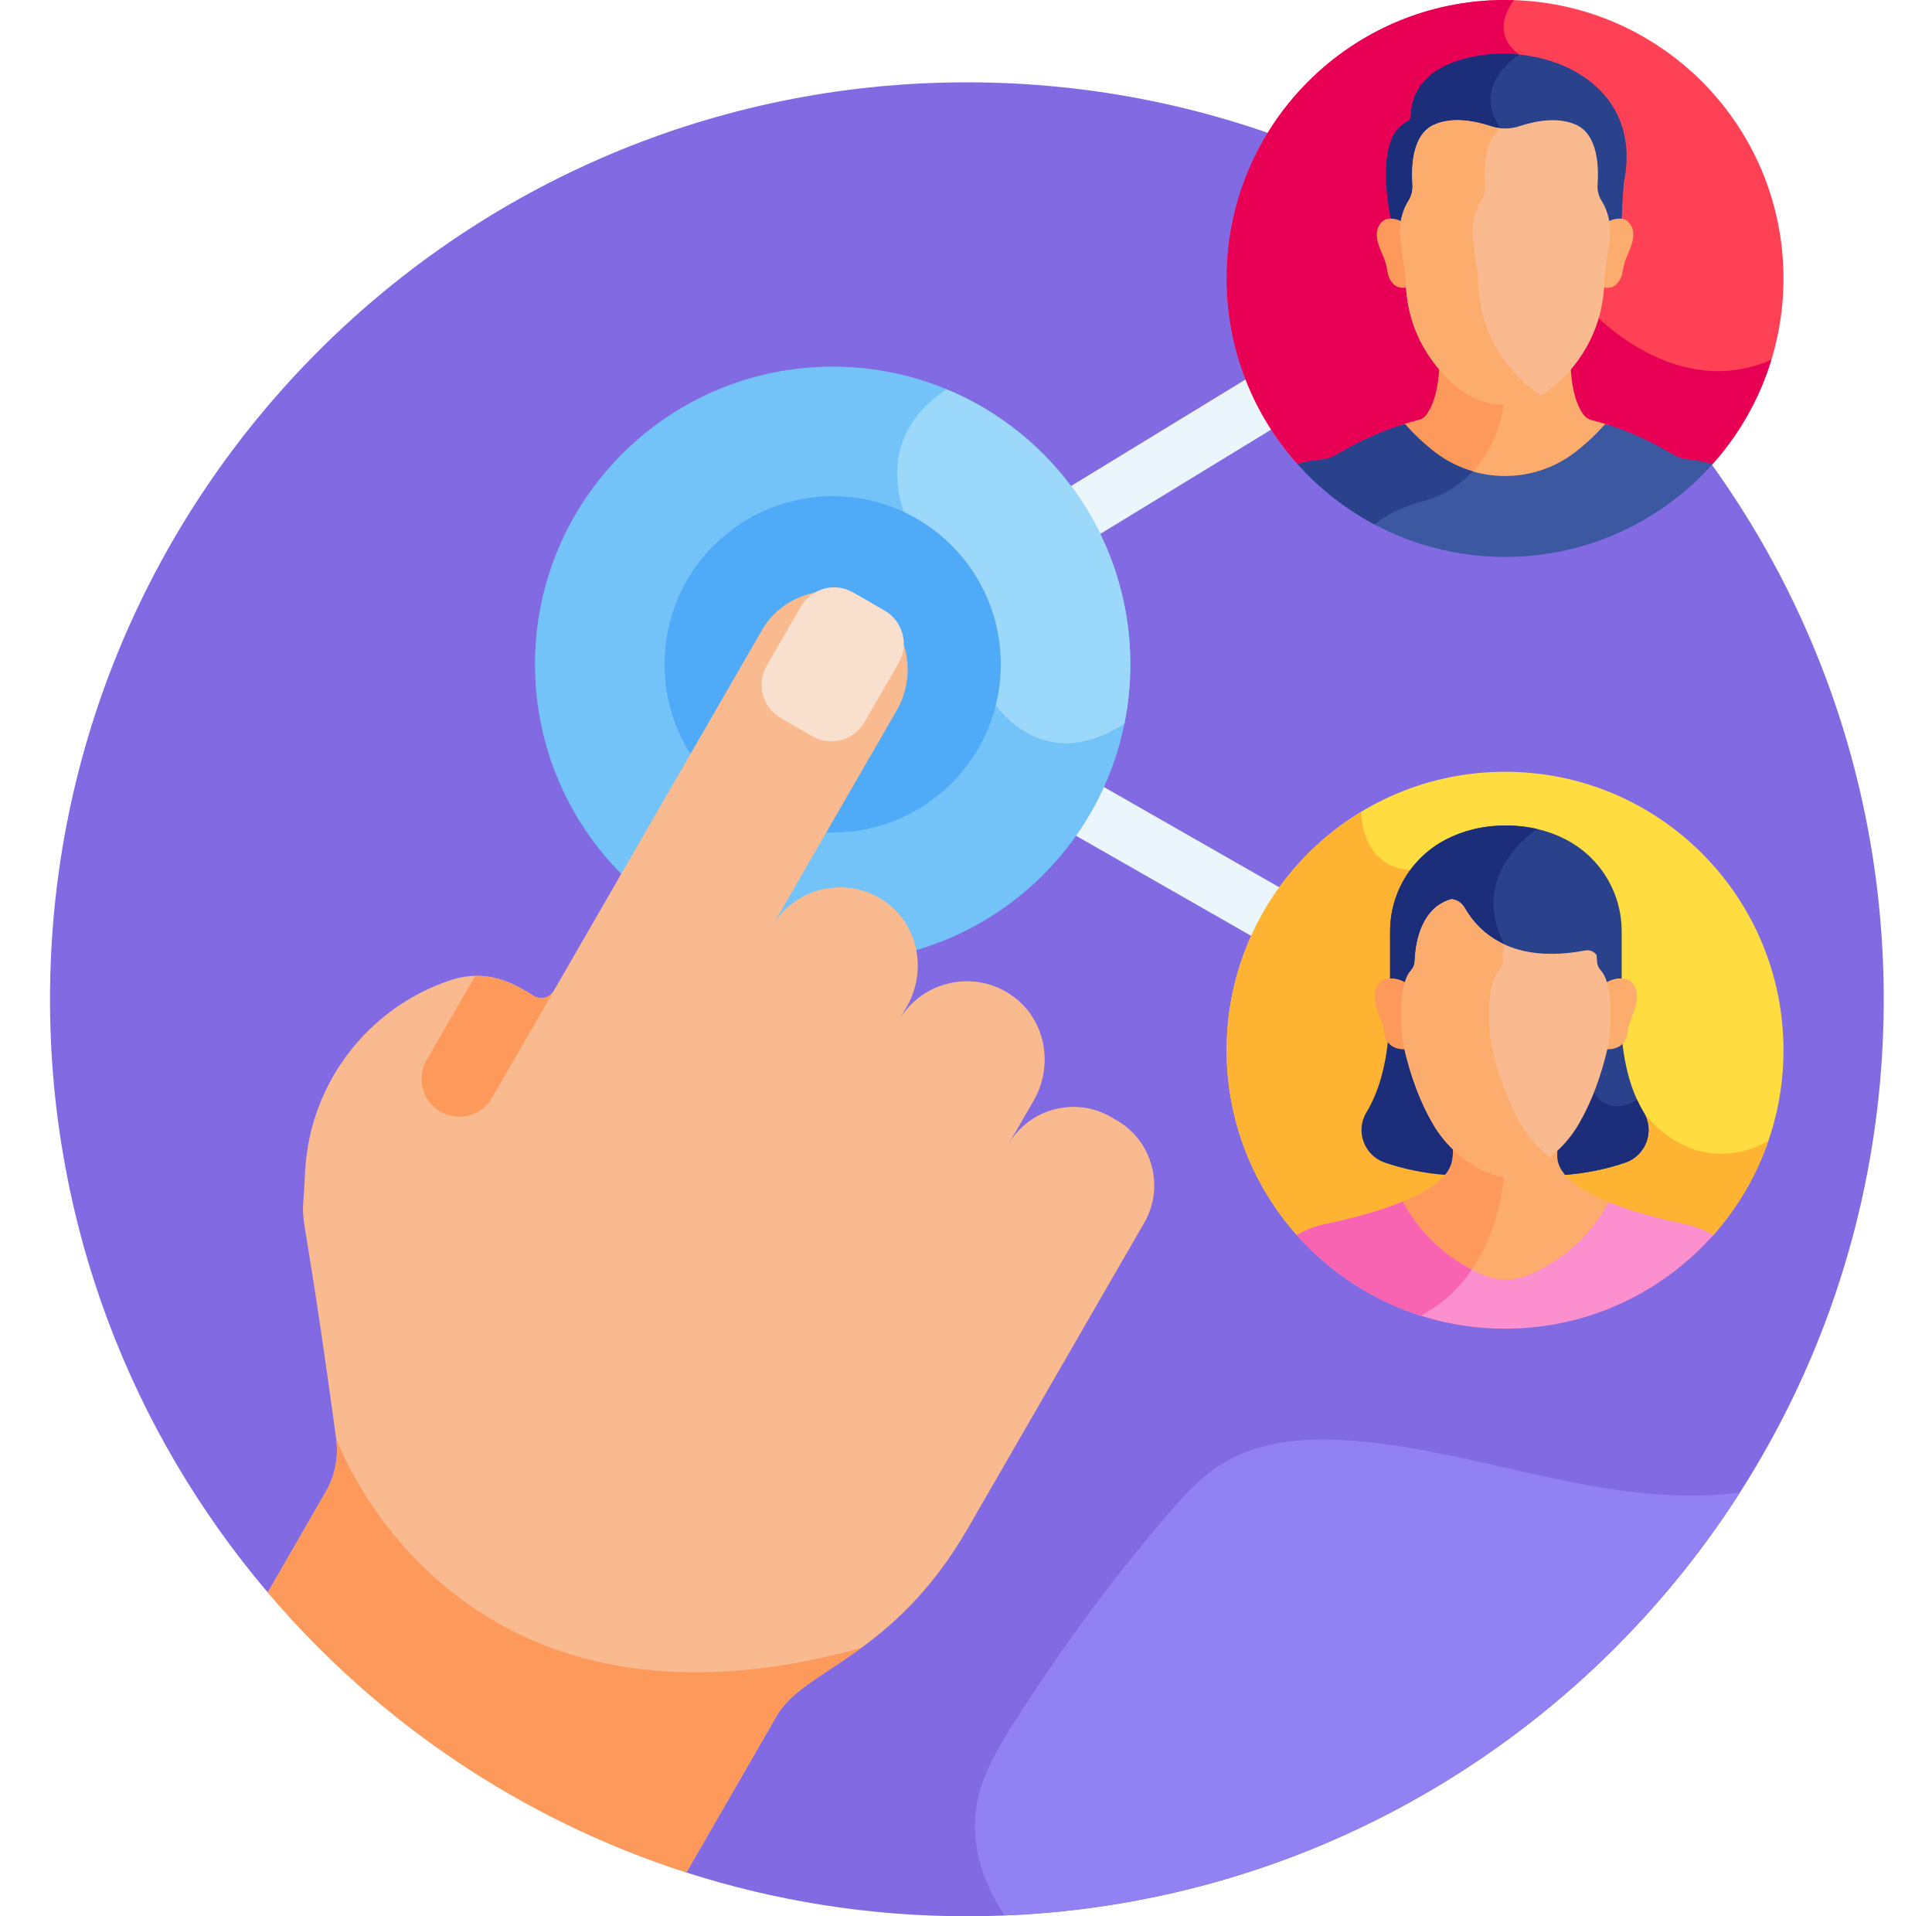
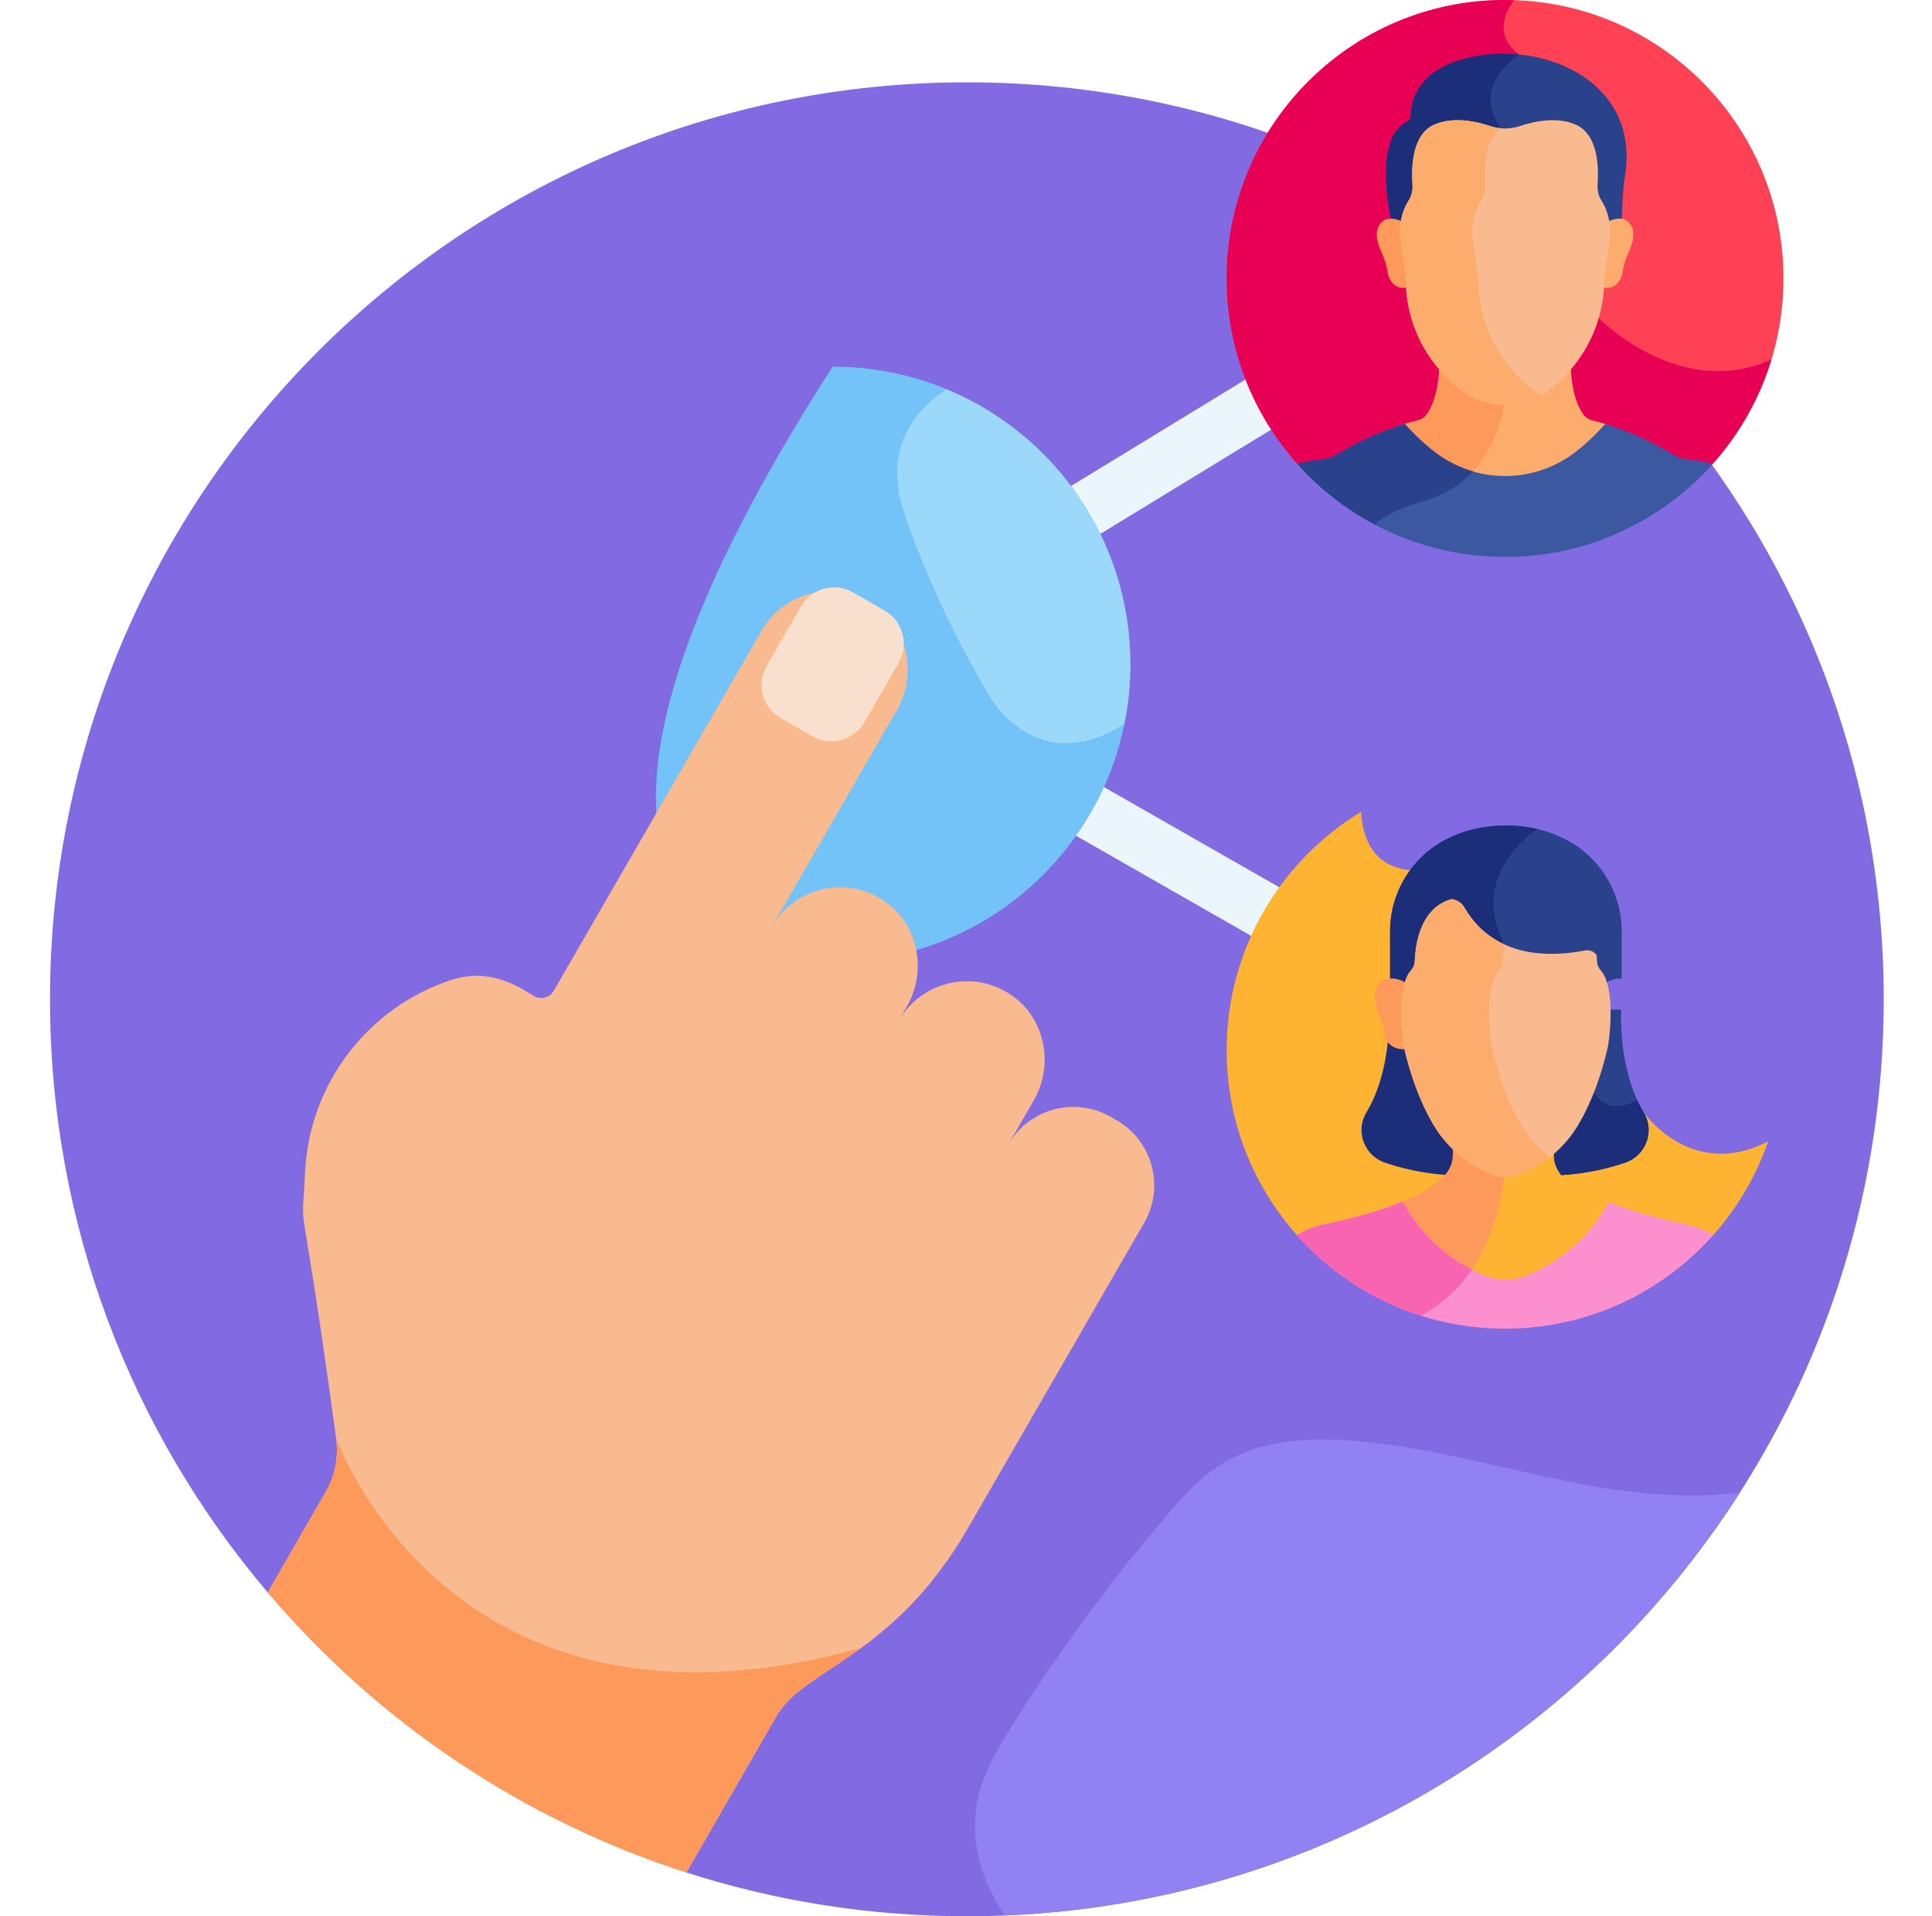
<svg xmlns="http://www.w3.org/2000/svg" width="121" height="120" viewBox="0 0 121 120" fill="none">
  <path d="M60.555 5.155C28.841 5.155 3.132 30.864 3.132 62.578C3.132 76.743 8.265 89.709 16.768 99.722L42.989 117.259C48.526 119.037 54.427 120 60.555 120C92.268 120 117.977 94.291 117.977 62.578C117.977 30.864 92.268 5.155 60.555 5.155Z" fill="#816AE2" />
  <path d="M80.392 59.767L59.717 47.952C59.517 47.837 59.341 47.684 59.2 47.502C59.058 47.319 58.954 47.111 58.894 46.888C58.833 46.665 58.816 46.433 58.846 46.204C58.875 45.975 58.949 45.754 59.063 45.554C59.178 45.353 59.331 45.177 59.513 45.036C59.696 44.895 59.904 44.791 60.127 44.73C60.35 44.669 60.582 44.653 60.811 44.682C61.04 44.711 61.261 44.785 61.462 44.899L82.137 56.715C82.337 56.829 82.513 56.982 82.655 57.164C82.796 57.347 82.9 57.555 82.961 57.778C83.021 58.001 83.038 58.233 83.008 58.462C82.979 58.691 82.905 58.912 82.791 59.113C82.312 59.951 81.239 60.251 80.392 59.767ZM58.934 37.462C58.814 37.265 58.734 37.046 58.698 36.818C58.663 36.59 58.672 36.357 58.727 36.133C58.781 35.909 58.879 35.697 59.015 35.511C59.151 35.324 59.322 35.166 59.52 35.046L80.349 22.336C80.747 22.093 81.225 22.019 81.678 22.128C82.132 22.238 82.522 22.523 82.765 22.921C83.008 23.319 83.083 23.797 82.973 24.251C82.864 24.704 82.578 25.095 82.18 25.337L61.351 38.047C61.154 38.167 60.935 38.248 60.707 38.283C60.479 38.319 60.246 38.309 60.022 38.255C59.797 38.201 59.586 38.103 59.399 37.967C59.213 37.831 59.055 37.659 58.934 37.462Z" fill="#EBF5FC" />
-   <path d="M52.15 60.245C62.446 60.245 70.793 51.899 70.793 41.603C70.793 31.307 62.446 22.96 52.15 22.96C41.854 22.96 33.507 31.307 33.507 41.603C33.507 51.899 41.854 60.245 52.15 60.245Z" fill="#73C3F9" />
+   <path d="M52.15 60.245C62.446 60.245 70.793 51.899 70.793 41.603C70.793 31.307 62.446 22.96 52.15 22.96C33.507 51.899 41.854 60.245 52.15 60.245Z" fill="#73C3F9" />
  <path d="M59.282 24.376C57.653 25.431 55.2 27.808 56.605 32.058C58.627 38.175 62.026 43.683 62.026 43.683C62.026 43.683 64.973 48.819 70.42 45.324C70.668 44.099 70.793 42.852 70.792 41.602C70.792 33.833 66.039 27.177 59.282 24.376Z" fill="#9BD8F9" />
-   <path d="M52.15 52.135C57.966 52.135 62.681 47.419 62.681 41.603C62.681 35.786 57.966 31.071 52.15 31.071C46.333 31.071 41.618 35.786 41.618 41.603C41.618 47.419 46.333 52.135 52.15 52.135Z" fill="#4FABF7" />
  <path d="M69.95 70.163L69.564 69.94C67.331 68.651 64.449 69.423 63.159 71.656L64.737 68.924C65.99 66.754 65.51 63.936 63.505 62.434C61.114 60.642 57.744 61.39 56.295 63.9L56.79 63.043C58.043 60.873 57.563 58.055 55.558 56.552C53.168 54.761 49.798 55.509 48.349 58.019L56.157 44.494C57.41 42.324 56.93 39.506 54.925 38.003C52.535 36.212 49.164 36.96 47.715 39.47L34.682 62.044C34.622 62.15 34.54 62.242 34.443 62.316C34.346 62.389 34.235 62.442 34.117 62.471C33.999 62.501 33.876 62.506 33.756 62.487C33.636 62.468 33.52 62.425 33.417 62.36C32.294 61.656 30.551 60.597 28.194 61.388C23.031 63.12 19.437 67.816 19.115 73.253C18.883 78.254 18.656 72.477 21.046 90.042C21.219 91.206 20.993 92.395 20.404 93.414L16.768 99.722C23.623 107.795 32.669 113.947 42.989 117.259L48.65 107.439C50.37 104.461 55.939 103.807 60.617 95.705L71.666 76.567C72.955 74.334 72.183 71.453 69.95 70.163Z" fill="#F9BA8F" />
  <path d="M53.428 37.098L55.411 38.242C56.55 38.9 56.943 40.369 56.286 41.508L54.136 45.232C53.479 46.371 52.009 46.764 50.871 46.107L48.888 44.962C47.75 44.305 47.356 42.836 48.013 41.697L50.163 37.973C50.82 36.834 52.29 36.44 53.428 37.098Z" fill="#F9DFCD" />
-   <path d="M27.584 69.612C28.714 70.265 30.16 69.877 30.813 68.747L34.682 62.044C34.622 62.15 34.54 62.242 34.443 62.316C34.346 62.389 34.235 62.442 34.117 62.471C33.999 62.501 33.876 62.506 33.756 62.487C33.635 62.468 33.52 62.425 33.417 62.36C32.56 61.823 31.34 61.081 29.762 61.11L26.718 66.383C26.066 67.513 26.453 68.959 27.584 69.612Z" fill="#FD995B" />
  <path d="M108.962 93.478C106.427 93.782 103.797 93.666 101.281 93.303C95.755 92.505 90.392 90.681 84.828 90.226C81.966 89.992 78.927 90.168 76.491 91.689C75.133 92.537 74.048 93.752 73.01 94.972C69.501 99.09 66.292 103.454 63.405 108.03C62.505 109.457 61.623 110.937 61.252 112.583C60.68 115.119 61.431 117.798 62.929 119.947C82.278 119.16 99.159 108.803 108.962 93.478Z" fill="#9181F2" />
  <path d="M94.261 33.788C101.191 33.788 107.256 29.063 107.256 29.063C110.018 25.977 111.698 21.904 111.698 17.438C111.698 7.807 103.891 0 94.261 0C84.63 0 76.823 7.807 76.823 17.438C76.823 21.904 78.504 25.978 81.265 29.063C81.265 29.063 87.331 33.788 94.261 33.788Z" fill="#FF4155" />
  <path d="M99.691 19.502C99.691 19.502 97.141 4.868 95.148 3.415C93.235 2.019 94.702 0.16 94.821 0.014C94.635 0.008 94.449 0 94.261 0C84.63 0 76.823 7.807 76.823 17.438C76.823 21.904 78.503 25.978 81.265 29.063C81.265 29.063 87.331 33.788 94.261 33.788C101.191 33.788 107.256 29.063 107.256 29.063C108.945 27.177 110.201 24.947 110.94 22.526C104.86 25.207 99.691 19.502 99.691 19.502Z" fill="#E80054" />
  <path d="M89.598 28.396C90.932 29.43 92.573 29.991 94.261 29.99C95.949 29.991 97.589 29.43 98.923 28.396C99.54 27.916 100.184 27.326 100.804 26.631C100.443 26.514 100.077 26.409 99.708 26.316C99.485 26.261 99.289 26.128 99.155 25.942C98.563 25.108 98.4 23.818 98.368 22.883C97.987 23.328 97.562 23.733 97.101 24.093C95.433 25.389 93.086 25.387 91.419 24.093C90.958 23.733 90.534 23.328 90.153 22.883C90.12 23.839 89.95 25.166 89.326 25.997C89.21 26.15 89.045 26.258 88.858 26.304C88.47 26.4 88.09 26.51 87.716 26.631C88.338 27.326 88.981 27.916 89.598 28.396Z" fill="#FCAD6D" />
  <path d="M94.238 25.063C93.217 25.06 92.226 24.719 91.42 24.093C90.958 23.733 90.534 23.328 90.154 22.883C90.121 23.839 89.95 25.166 89.326 25.997C89.21 26.15 89.045 26.258 88.859 26.304C88.471 26.4 88.09 26.51 87.716 26.631C88.337 27.326 88.981 27.916 89.598 28.396C90.348 28.978 91.198 29.404 92.098 29.67C93.53 28.228 94.052 26.342 94.238 25.063Z" fill="#FD995B" />
  <path d="M105.728 28.774C105.198 28.731 104.916 28.525 104.291 28.173C103.097 27.499 101.863 26.952 100.533 26.548C99.971 27.188 99.35 27.775 98.677 28.299C97.413 29.279 95.86 29.81 94.26 29.809C92.661 29.81 91.108 29.279 89.844 28.299C89.171 27.775 88.55 27.188 87.988 26.548C86.662 26.951 85.421 27.502 84.23 28.173C83.605 28.525 83.323 28.731 82.793 28.774C82.236 28.82 81.728 28.919 81.265 29.063C84.457 32.63 89.097 34.876 94.26 34.876C99.424 34.876 104.063 32.63 107.256 29.063C106.793 28.919 106.285 28.82 105.728 28.774Z" fill="#3C58A0" />
  <path d="M92.887 3.451C88.762 4.013 88.37 6.351 88.368 7.21C88.369 7.298 88.344 7.384 88.298 7.46C88.252 7.535 88.185 7.596 88.106 7.635C85.961 8.679 87.118 13.709 87.118 13.709C87.333 13.723 87.656 13.909 87.825 13.99C87.866 13.734 87.933 13.481 88.028 13.237C88.102 13.045 88.194 12.861 88.304 12.686C88.499 12.379 88.59 12.016 88.563 11.652C88.486 10.603 88.425 8.633 89.81 8.009C90.984 7.481 92.423 7.787 93.341 8.092C93.938 8.29 94.583 8.29 95.18 8.092C96.098 7.787 97.537 7.481 98.711 8.009C100.092 8.631 100.035 10.591 99.959 11.643C99.931 12.01 100.021 12.375 100.217 12.686C100.334 12.869 100.426 13.063 100.5 13.255C100.591 13.494 100.656 13.74 100.696 13.99C100.908 13.887 101.309 13.678 101.568 13.714C101.6 12.614 101.702 11.428 101.702 11.428C102.925 5.442 97.328 2.846 92.887 3.451Z" fill="#2A428C" />
  <path d="M92.887 3.451C88.762 4.013 88.37 6.351 88.368 7.209C88.369 7.298 88.344 7.384 88.298 7.459C88.252 7.535 88.185 7.595 88.106 7.635C85.961 8.678 87.118 13.709 87.118 13.709C87.333 13.723 87.656 13.908 87.825 13.99C87.866 13.733 87.933 13.481 88.028 13.237C88.102 13.045 88.194 12.861 88.304 12.686C88.499 12.378 88.59 12.016 88.563 11.652C88.486 10.603 88.425 8.632 89.81 8.009C90.984 7.481 92.424 7.787 93.341 8.092C93.593 8.175 93.853 8.222 94.114 8.235C94.073 8.165 94.03 8.097 93.983 8.031C92.214 5.544 94.674 3.731 95.148 3.415C94.396 3.338 93.637 3.35 92.887 3.451Z" fill="#1C2E7A" />
  <path d="M101.935 13.857C101.613 13.563 100.973 13.712 100.697 13.892C100.757 14.271 100.761 14.657 100.708 15.037L100.382 17.416C100.382 17.607 100.376 17.795 100.365 17.98C101.161 18.22 101.557 17.506 101.623 17.015C101.652 16.804 101.699 16.595 101.764 16.392C101.975 15.731 102.739 14.595 101.935 13.857Z" fill="#FCAD6D" />
  <path d="M86.587 13.857C86.908 13.563 87.548 13.712 87.825 13.892C87.764 14.271 87.76 14.657 87.813 15.037L88.139 17.416C88.139 17.607 88.145 17.795 88.156 17.98C87.36 18.22 86.965 17.506 86.898 17.015C86.87 16.804 86.822 16.595 86.757 16.392C86.546 15.731 85.782 14.595 86.587 13.857Z" fill="#FD995B" />
  <path d="M100.598 13.158C100.523 12.959 100.428 12.769 100.315 12.589C100.119 12.278 100.028 11.912 100.057 11.546C100.133 10.494 100.092 8.436 98.71 7.814C97.537 7.286 96.097 7.592 95.179 7.897C94.583 8.095 93.938 8.095 93.341 7.897C92.423 7.592 90.983 7.286 89.81 7.814C88.425 8.437 88.388 10.506 88.465 11.555C88.492 11.918 88.401 12.281 88.206 12.589C88.096 12.763 88.004 12.948 87.93 13.14C87.695 13.743 87.627 14.397 87.715 15.037L88.041 17.416C88.041 20.835 89.867 23.16 91.419 24.366C92.23 24.995 93.23 25.337 94.26 25.337C95.29 25.337 96.291 24.995 97.101 24.366C98.654 23.16 100.479 20.835 100.479 17.416L100.806 15.037C100.893 14.404 100.827 13.756 100.598 13.158Z" fill="#F9BA8F" />
  <path d="M95.955 24.366C94.402 23.16 92.576 20.836 92.576 17.416L92.25 15.037C92.162 14.397 92.231 13.743 92.465 13.14C92.539 12.948 92.631 12.763 92.741 12.589C92.936 12.281 93.027 11.919 93 11.555C92.93 10.606 92.954 8.825 93.983 8.031C93.765 8.011 93.55 7.966 93.341 7.897C92.423 7.592 90.984 7.286 89.81 7.814C88.425 8.437 88.388 10.505 88.465 11.555C88.493 11.918 88.402 12.281 88.206 12.589C88.096 12.763 88.004 12.948 87.93 13.14C87.696 13.743 87.627 14.397 87.715 15.037L88.042 17.416C88.042 20.835 89.867 23.16 91.42 24.366C92.14 24.923 93.009 25.257 93.917 25.324C94.825 25.391 95.734 25.19 96.528 24.744C96.328 24.633 96.136 24.506 95.955 24.366Z" fill="#FCAD6D" />
  <path d="M89.844 28.299C89.171 27.775 88.55 27.188 87.988 26.548C86.662 26.952 85.421 27.501 84.23 28.173C83.605 28.525 83.323 28.731 82.793 28.774C82.236 28.82 81.728 28.919 81.265 29.063C82.639 30.597 84.272 31.877 86.091 32.843C86.773 32.281 87.727 31.771 89.064 31.404C90.464 31.02 91.492 30.331 92.248 29.517C91.382 29.266 90.564 28.858 89.844 28.299Z" fill="#2A428C" />
-   <path d="M94.261 82.483C101.575 82.483 107.306 77.337 107.306 77.337C110.038 74.259 111.698 70.207 111.698 65.768C111.698 56.137 103.891 48.33 94.261 48.33C84.63 48.33 76.823 56.137 76.823 65.768C76.823 70.207 78.484 74.259 81.216 77.337C81.216 77.338 86.947 82.483 94.261 82.483Z" fill="#FFDD40" />
  <path d="M102.948 69.666C102.948 69.666 92.818 54.512 88.789 54.512C85.758 54.512 85.295 52.053 85.252 50.835C80.2 53.889 76.823 59.434 76.823 65.768C76.823 70.207 78.484 74.259 81.216 77.337C81.216 77.338 86.947 82.483 94.261 82.483C101.575 82.483 107.306 77.337 107.306 77.337C108.825 75.626 109.993 73.632 110.741 71.47C105.942 73.974 102.948 69.666 102.948 69.666Z" fill="#FFB332" />
  <path d="M100.662 63.222C100.677 64.057 100.595 64.912 100.506 65.481C100.084 67.338 99.476 68.954 98.698 70.285C98.345 70.89 97.904 71.44 97.39 71.916L97.324 71.978V72.394C97.324 72.825 97.492 73.223 97.777 73.59C99.373 73.493 100.73 73.17 101.8 72.802C103.087 72.358 103.651 70.832 102.947 69.666C101.291 66.92 101.538 63.222 101.538 63.222H100.662V63.222Z" fill="#2A428C" />
  <path d="M102.948 69.666C102.794 69.409 102.655 69.144 102.531 68.872C100.603 69.99 99.832 68.406 99.832 68.406L99.691 68.197C99.4 68.954 99.069 69.653 98.699 70.285C98.345 70.89 97.904 71.44 97.391 71.916L97.325 71.978V72.394C97.325 72.825 97.492 73.223 97.777 73.59C99.374 73.493 100.731 73.17 101.8 72.802C103.088 72.358 103.652 70.832 102.948 69.666ZM86.722 72.802C87.792 73.17 89.149 73.493 90.745 73.59C91.03 73.223 91.198 72.824 91.198 72.394V71.883L91.135 71.822C90.664 71.367 90.257 70.85 89.927 70.285C89.149 68.953 88.541 67.338 88.12 65.483C88.028 64.945 87.945 64.076 87.964 63.222H86.984C86.984 63.222 87.231 66.921 85.575 69.666C84.871 70.832 85.435 72.358 86.722 72.802Z" fill="#1C2E7A" />
  <path d="M98.053 52.563C97.061 52.051 95.827 51.695 94.313 51.695C92.799 51.695 91.565 52.051 90.573 52.563C88.4 53.684 87.061 55.909 87.061 58.31V61.274C87.404 61.266 87.783 61.378 88.027 61.541C88.117 61.246 88.241 60.991 88.407 60.804C88.557 60.635 88.651 60.426 88.658 60.203C88.683 59.347 88.907 57.326 90.414 56.553C90.833 56.338 91.346 56.502 91.581 56.91C92.489 58.483 94.605 60.556 99.31 59.672C99.644 59.61 99.958 59.858 99.968 60.197V60.201C99.975 60.426 100.069 60.635 100.219 60.804C100.385 60.992 100.508 61.247 100.598 61.541C100.843 61.378 101.222 61.266 101.564 61.274V58.311C101.564 55.909 100.225 53.684 98.053 52.563Z" fill="#2A428C" />
  <path d="M94.222 59.144C91.89 54.688 96.272 51.913 96.272 51.913C95.678 51.775 95.027 51.695 94.313 51.695C92.799 51.695 91.565 52.051 90.573 52.563C88.4 53.684 87.061 55.909 87.061 58.31V61.274C87.404 61.266 87.783 61.378 88.027 61.541C88.117 61.246 88.241 60.991 88.407 60.804C88.557 60.635 88.651 60.426 88.658 60.203C88.683 59.347 88.907 57.326 90.414 56.553C90.833 56.338 91.346 56.502 91.581 56.91C92.072 57.761 92.917 58.756 94.332 59.353C94.295 59.283 94.259 59.213 94.222 59.144Z" fill="#1C2E7A" />
  <path d="M87.968 65.512C87.968 65.512 87.574 63.023 88.027 61.541C87.616 61.267 86.822 61.133 86.465 61.482C85.734 62.197 86.269 63.277 86.526 63.959C86.605 64.168 86.655 64.38 86.678 64.592C86.728 65.053 86.978 65.728 88.015 65.712C87.999 65.645 87.983 65.58 87.968 65.512Z" fill="#FD995B" />
-   <path d="M102.161 61.482C101.803 61.133 101.009 61.267 100.598 61.541C101.051 63.023 100.658 65.512 100.658 65.512C100.643 65.58 100.627 65.645 100.611 65.712C101.647 65.728 101.897 65.053 101.947 64.592C101.97 64.38 102.021 64.168 102.1 63.959C102.356 63.277 102.892 62.197 102.161 61.482ZM87.713 75.625C88.873 77.609 90.629 79.153 92.791 80.088C93.272 80.295 93.791 80.402 94.315 80.402C94.839 80.402 95.357 80.295 95.839 80.088C98.001 79.153 99.757 77.609 100.916 75.625C100.961 75.55 101.002 75.471 101.045 75.393C99.225 74.695 97.531 73.699 97.531 72.395V71.782C96.738 72.49 95.38 73.393 94.26 73.42C93.141 73.393 91.782 72.491 90.99 71.782C90.99 72.627 91.215 73.644 88.559 74.933C88.234 75.089 87.903 75.232 87.567 75.362C87.616 75.45 87.663 75.539 87.713 75.625Z" fill="#FCAD6D" />
  <path d="M94.233 73.418C93.119 73.377 91.776 72.485 90.99 71.782C90.99 72.627 91.215 73.644 88.559 74.933C88.234 75.089 87.903 75.232 87.567 75.362C87.615 75.45 87.663 75.54 87.713 75.625C88.733 77.371 90.215 78.775 92.029 79.724C93.562 77.591 94.069 75.043 94.233 73.418Z" fill="#FD995B" />
  <path d="M105.418 76.631C105.171 76.564 102.82 76.117 100.749 75.276C100.688 75.385 100.629 75.498 100.566 75.605C99.468 77.485 97.805 78.947 95.756 79.833C95.3 80.03 94.808 80.131 94.312 80.131C93.816 80.131 93.324 80.03 92.868 79.833C90.82 78.947 89.156 77.485 88.058 75.605C87.99 75.488 87.925 75.365 87.859 75.245C85.735 76.12 83.114 76.629 83.103 76.631C82.439 76.762 81.802 77.001 81.215 77.338C84.41 80.937 89.07 83.205 94.26 83.205C99.451 83.205 104.111 80.937 107.305 77.338C106.719 77.001 106.082 76.762 105.418 76.631Z" fill="#FC90CE" />
  <path d="M100.02 60.201C100.016 60.072 100.008 59.943 99.997 59.814C99.959 59.758 99.913 59.708 99.86 59.665C99.78 59.601 99.687 59.554 99.587 59.529C99.487 59.504 99.383 59.501 99.282 59.52C94.795 60.362 92.691 58.524 91.716 56.833C91.632 56.687 91.515 56.562 91.373 56.471C91.231 56.38 91.07 56.324 90.902 56.308C90.631 56.382 90.374 56.498 90.14 56.653C88.825 57.529 88.629 59.426 88.606 60.201C88.6 60.405 88.518 60.602 88.369 60.77C87.545 61.697 87.726 64.408 87.918 65.524C88.343 67.401 88.959 69.039 89.749 70.39C90.551 71.762 91.765 72.829 93.26 73.476C93.592 73.619 93.951 73.693 94.313 73.693C94.675 73.693 95.034 73.619 95.367 73.476C96.862 72.829 98.076 71.762 98.877 70.39C99.667 69.039 100.283 67.402 100.709 65.52C100.894 64.347 101.09 61.708 100.258 60.77C100.108 60.601 100.026 60.405 100.02 60.201Z" fill="#F9BA8F" />
  <path d="M95.251 70.39C94.462 69.038 93.845 67.401 93.42 65.524C93.228 64.408 93.047 61.697 93.871 60.77C94.02 60.601 94.103 60.405 94.109 60.201C94.116 59.945 94.143 59.567 94.222 59.144C92.99 58.579 92.208 57.688 91.715 56.833C91.632 56.687 91.514 56.562 91.372 56.471C91.231 56.38 91.069 56.324 90.901 56.308C90.63 56.382 90.373 56.498 90.139 56.653C88.824 57.529 88.629 59.426 88.605 60.201C88.599 60.405 88.517 60.602 88.368 60.77C87.544 61.697 87.725 64.408 87.917 65.524C88.342 67.401 88.958 69.039 89.748 70.39C90.55 71.762 91.764 72.829 93.259 73.476C93.591 73.619 93.95 73.693 94.312 73.693C94.674 73.693 95.033 73.619 95.366 73.476C95.973 73.214 96.543 72.875 97.064 72.467C96.334 71.895 95.719 71.19 95.251 70.39Z" fill="#FCAD6D" />
  <path d="M92.181 79.506C90.447 78.606 89.031 77.27 88.058 75.605C87.99 75.488 87.925 75.365 87.859 75.245C85.736 76.12 83.115 76.629 83.103 76.631C82.44 76.762 81.802 77.001 81.216 77.337C83.276 79.659 85.948 81.426 88.977 82.388C90.382 81.655 91.418 80.631 92.181 79.506Z" fill="#F964B2" />
  <path d="M21.046 90.042C21.219 91.206 20.993 92.395 20.404 93.415L16.768 99.723C23.623 107.795 32.669 113.947 42.989 117.259L48.65 107.439C49.564 105.856 51.566 104.93 53.943 103.193C28.146 110.359 21.046 90.042 21.046 90.042Z" fill="#FD995B" />
</svg>